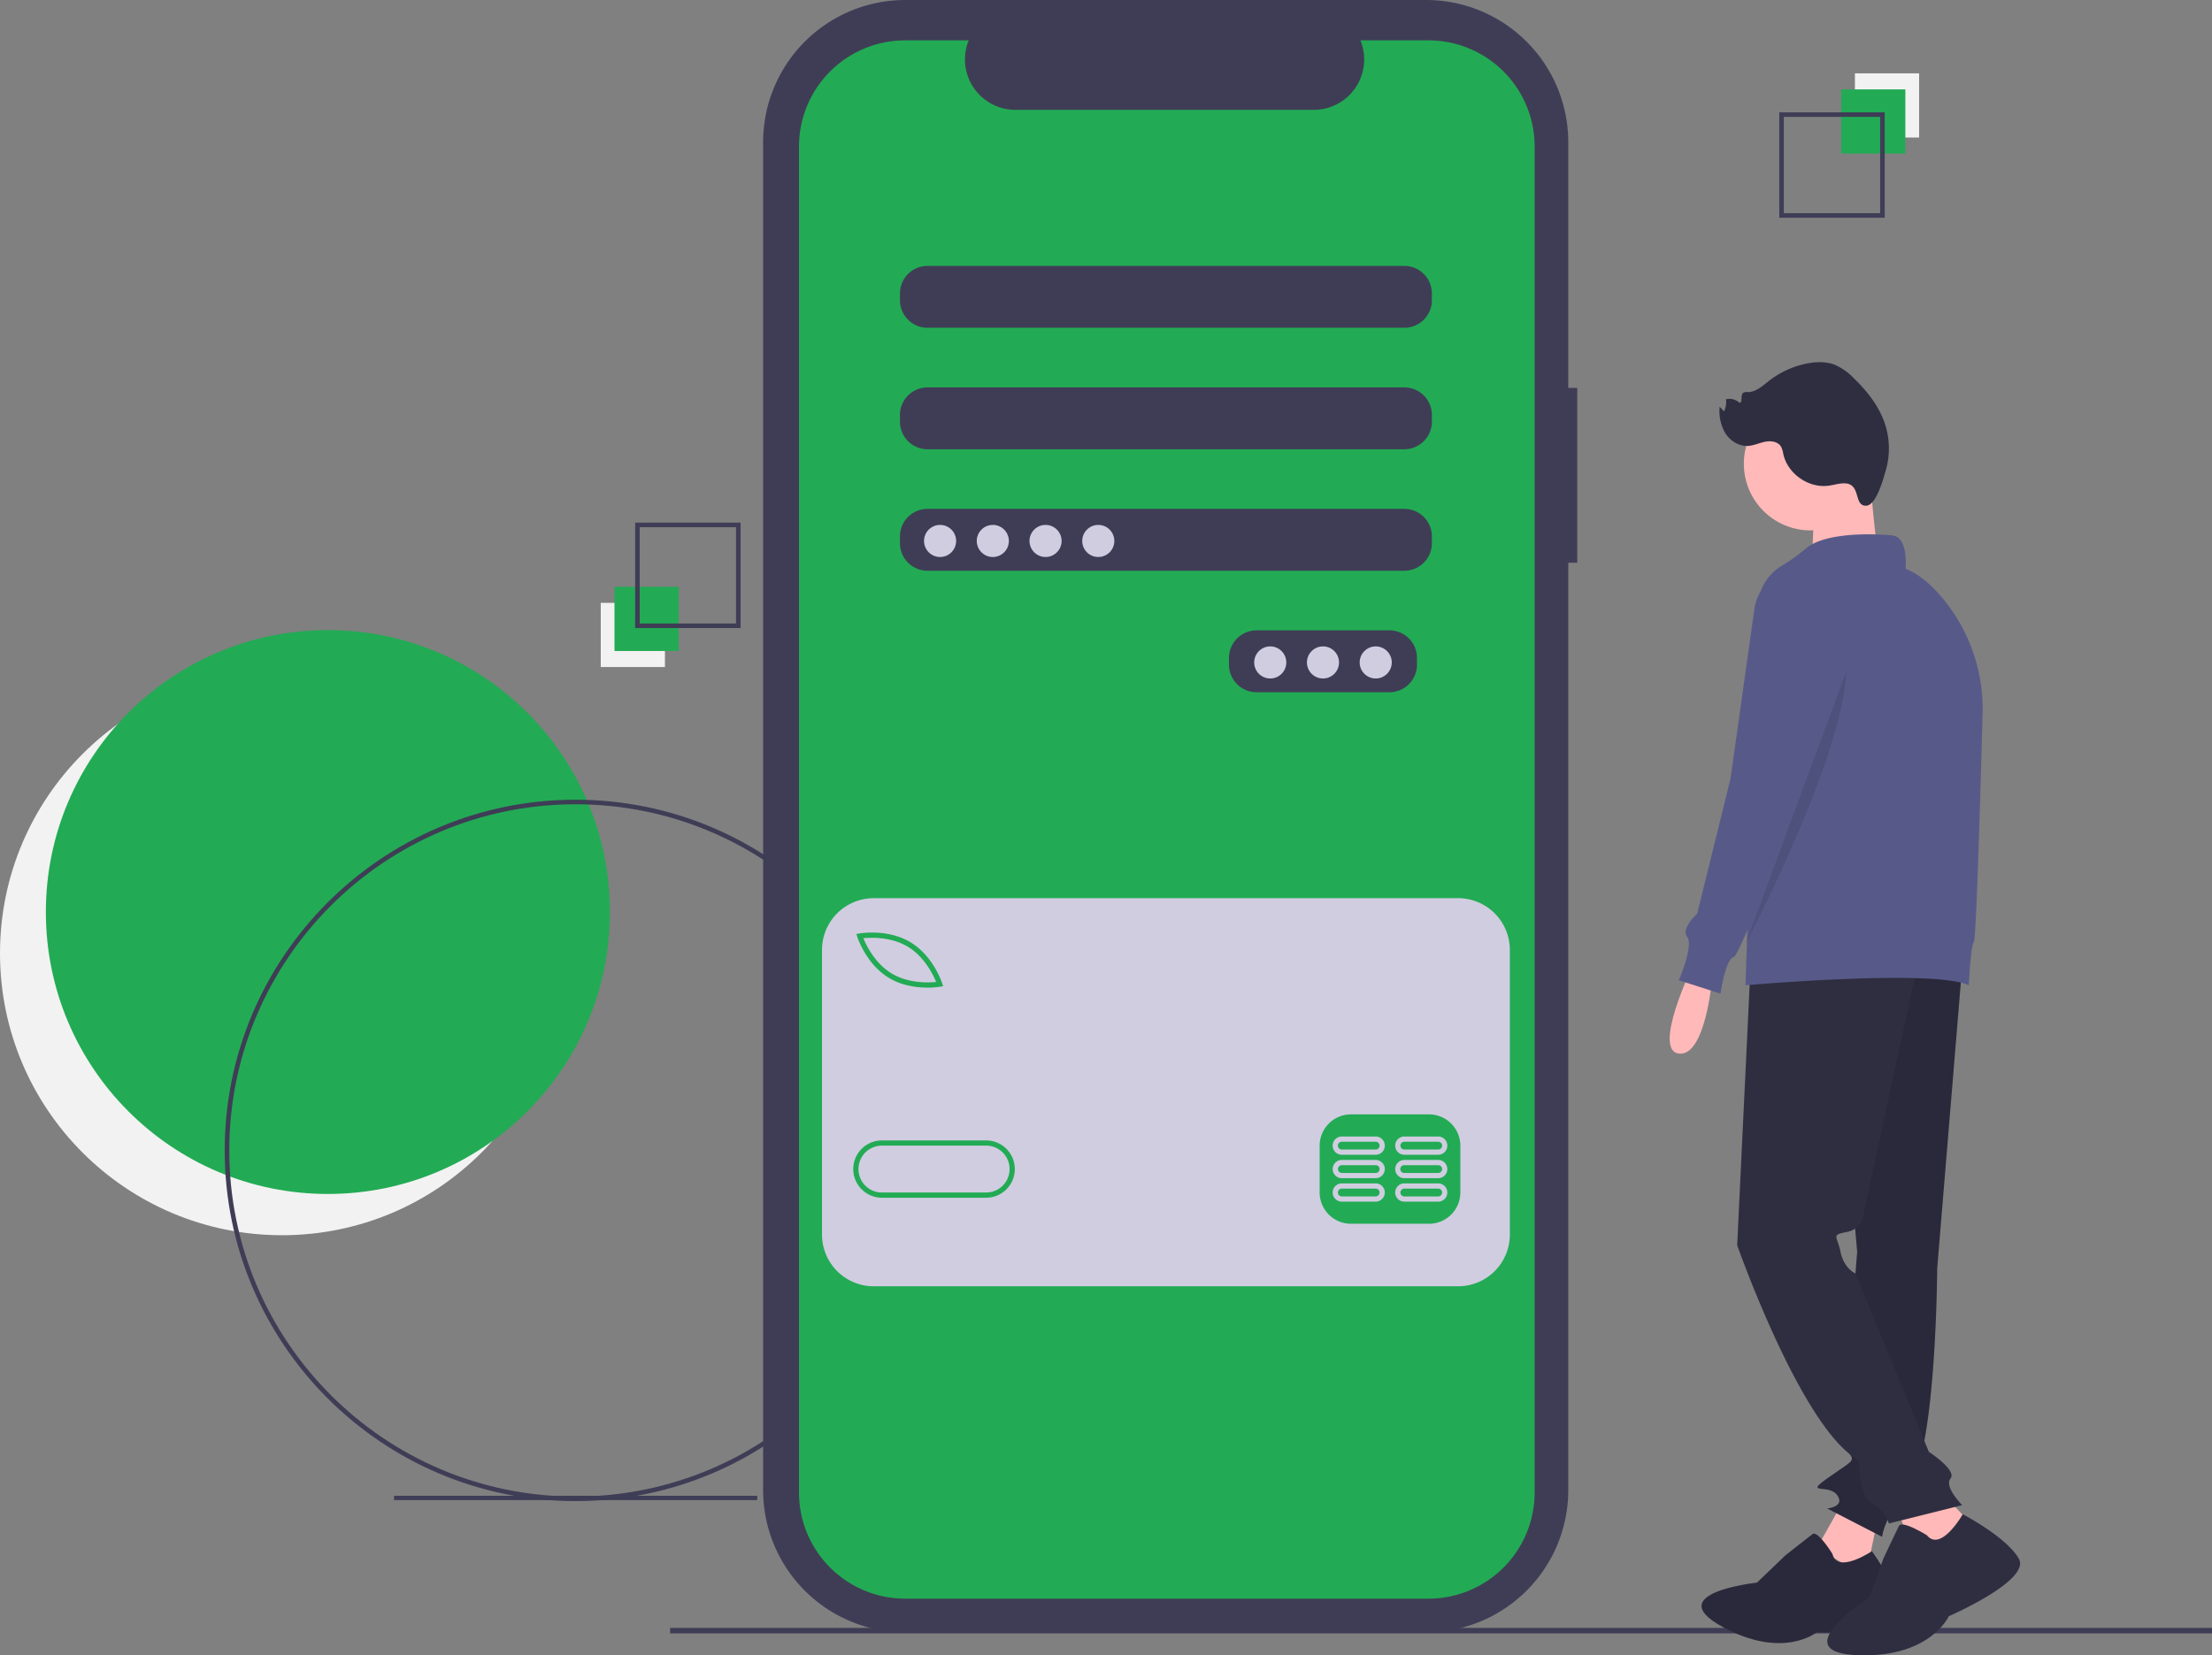
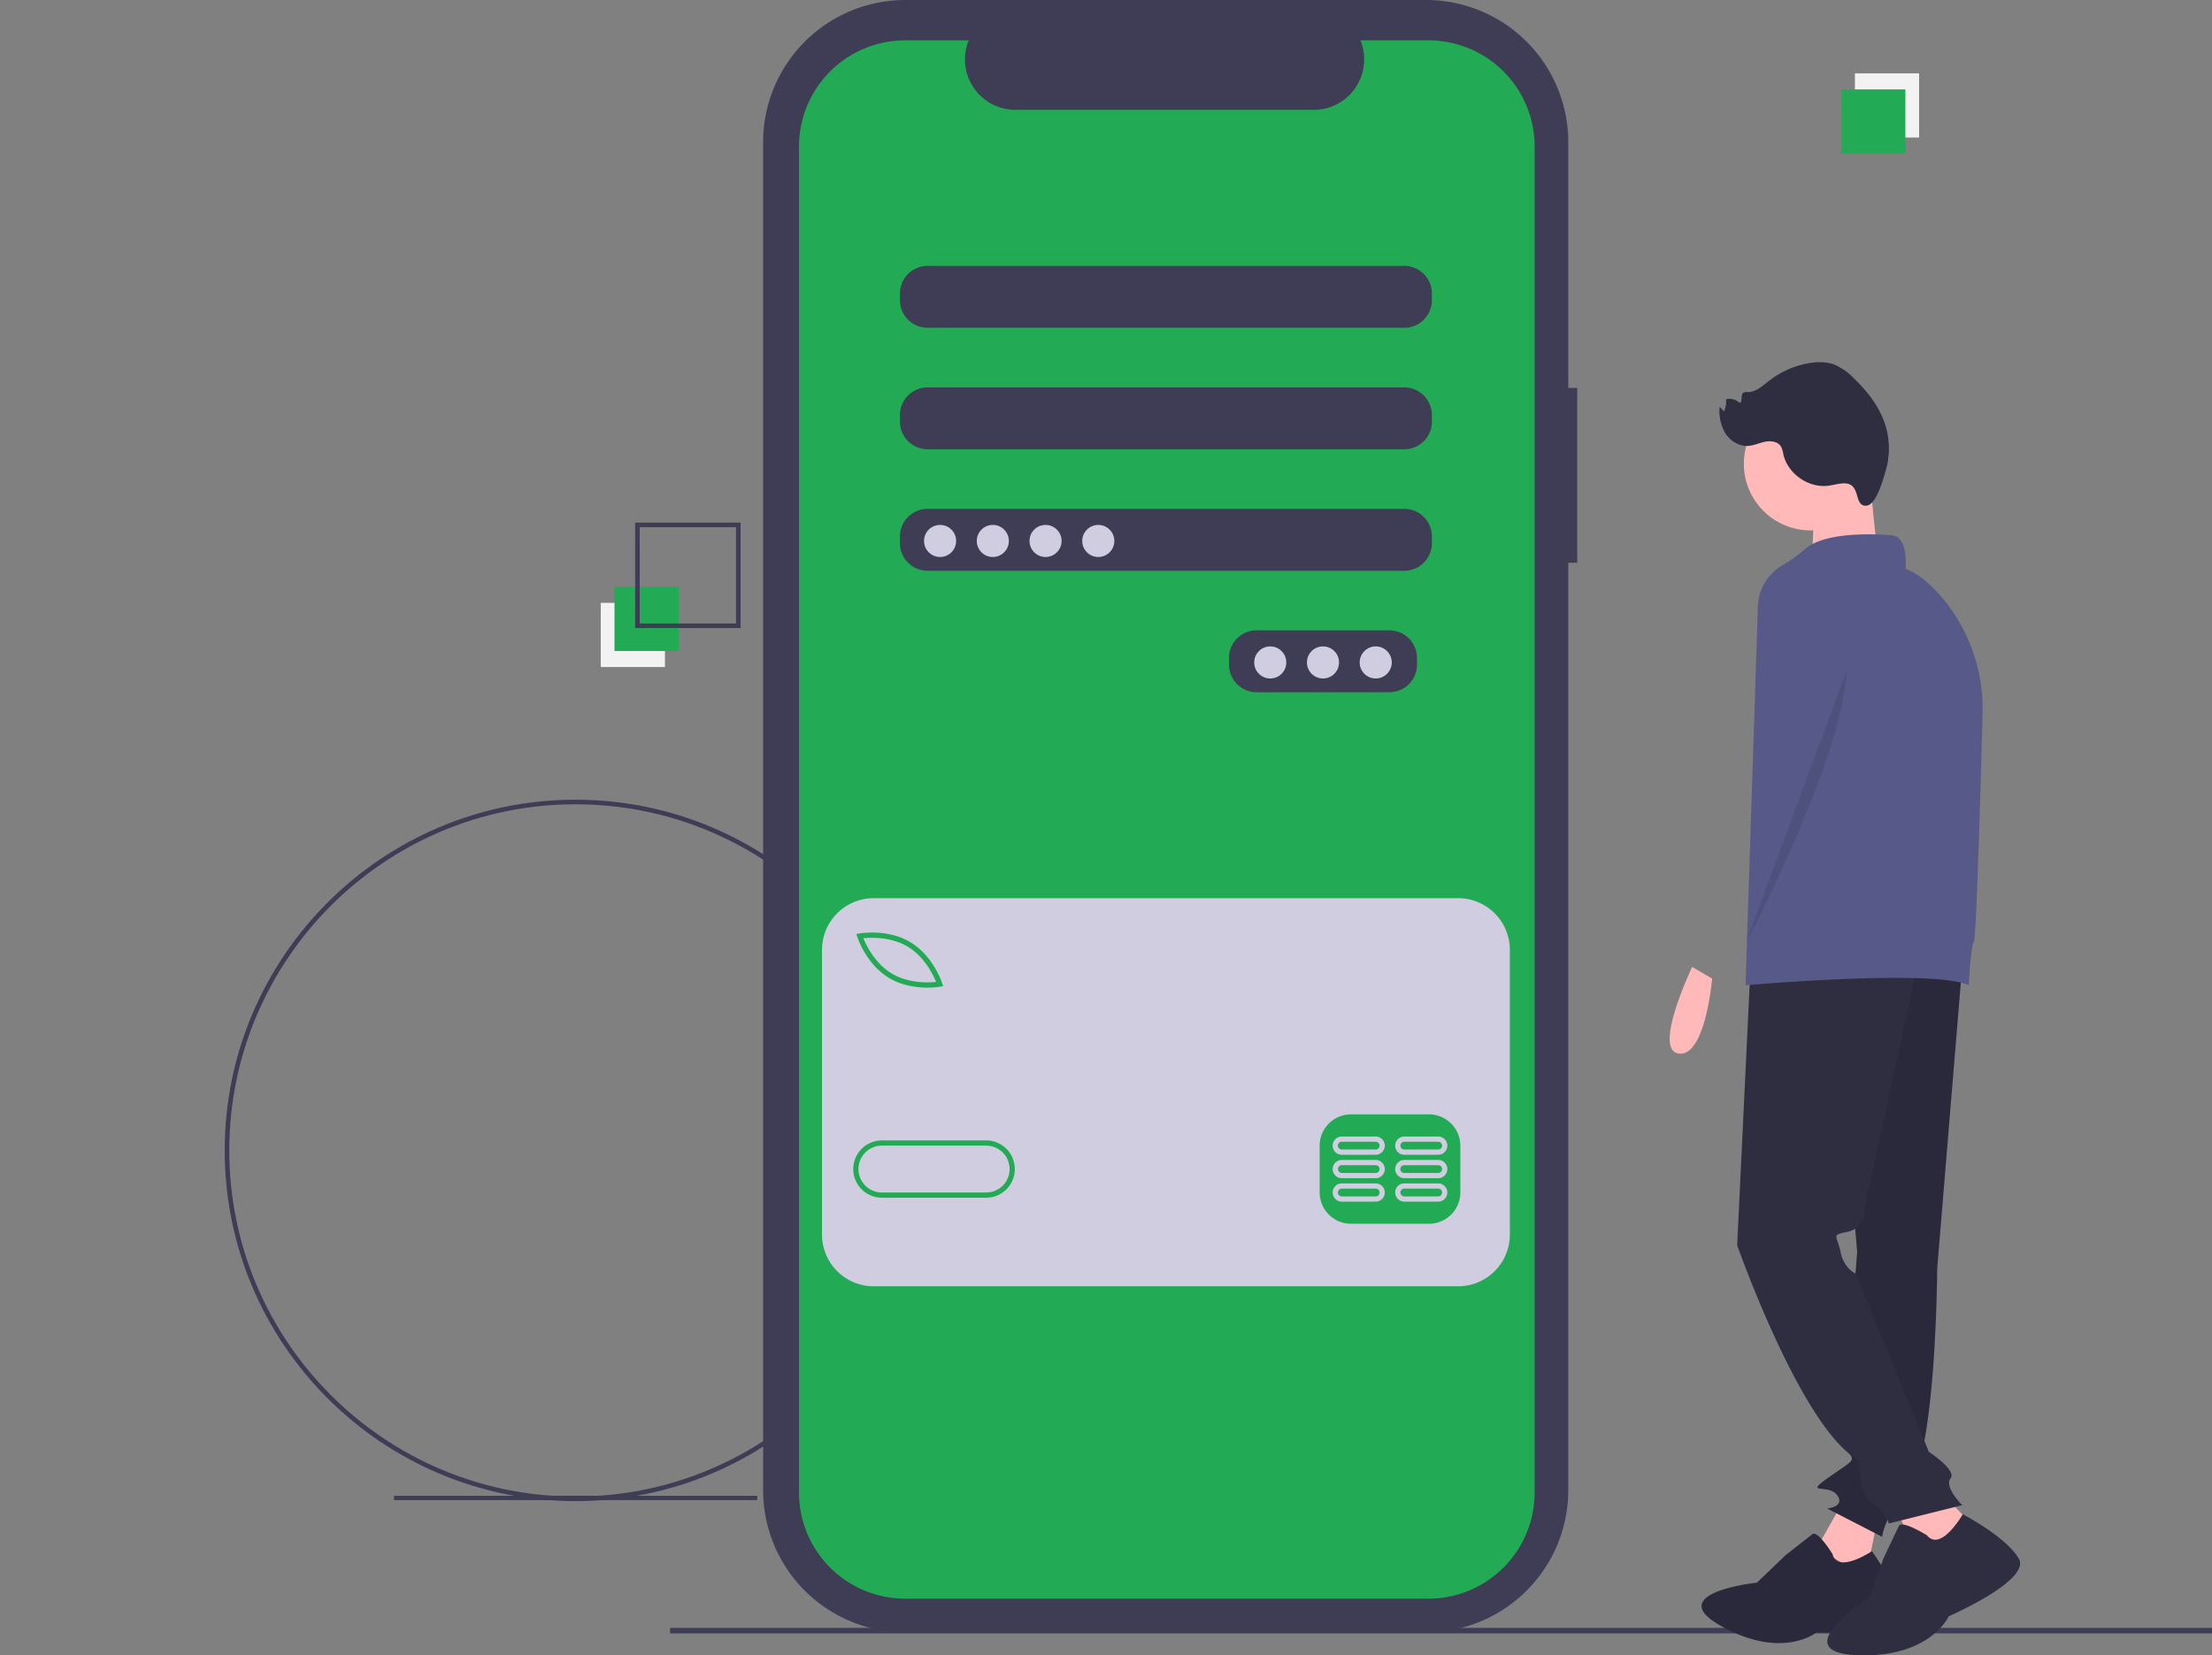
<svg xmlns="http://www.w3.org/2000/svg" data-name="Layer 1" width="964.745" height="722.157">
  <rect width="100%" height="100%" fill="#808080" stroke="none" />
-   <circle cx="123" cy="415.883" r="123" fill="#f2f2f2" />
-   <circle cx="143" cy="397.883" r="123" fill="#22ab54" />
  <path fill="#3f3d56" d="M171.858 652.558H330.27v1.875H171.858z" />
  <path d="M251 654.883c-84.364 0-153-68.636-153-153s68.636-153 153-153 153 68.635 153 153-68.636 153-153 153zm0-304c-83.262 0-151 67.738-151 151s67.738 151 151 151 151-67.739 151-151-67.738-151-151-151z" fill="#3f3d56" />
  <path d="M687.902 169.224h-3.913V62.037A62.037 62.037 0 00621.952 0H394.863a62.037 62.037 0 00-62.037 62.037v588.035a62.037 62.037 0 0062.037 62.036h227.09a62.037 62.037 0 0062.036-62.036V245.52h3.913z" fill="#3f3d56" />
  <path fill="#3f3d56" d="M292.268 710.187h672.477v2.397H292.268z" />
  <path d="M622.988 17.607h-29.642a22.01 22.01 0 01-20.379 30.323H442.87a22.01 22.01 0 01-20.378-30.323h-27.687a46.328 46.328 0 00-46.328 46.328v587.172a46.328 46.328 0 0046.328 46.329h228.183a46.328 46.328 0 0046.329-46.329V63.935a46.328 46.328 0 00-46.329-46.328zM618.008 290a12.035 12.035 0 01-12 12h-58a12.035 12.035 0 01-12-12v-3a12.035 12.035 0 0112-12h58a12.035 12.035 0 0112 12zm6.5-53a12.035 12.035 0 01-12 12h-208a12.035 12.035 0 01-12-12v-3a12.035 12.035 0 0112-12h208a12.035 12.035 0 0112 12zm0-53a12.035 12.035 0 01-12 12h-208a12.035 12.035 0 01-12-12v-3a12.035 12.035 0 0112-12h208a12.035 12.035 0 0112 12zm0-53a12.035 12.035 0 01-12 12h-208a12.035 12.035 0 01-12-12v-3a12.035 12.035 0 0112-12h208a12.035 12.035 0 0112 12z" fill="#22ab54" />
  <circle cx="410.008" cy="236" r="7" fill="#d0cde1" />
  <circle cx="433.008" cy="236" r="7" fill="#d0cde1" />
  <circle cx="456.008" cy="236" r="7" fill="#d0cde1" />
  <circle cx="479.008" cy="236" r="7" fill="#d0cde1" />
  <circle cx="554.008" cy="289" r="7" fill="#d0cde1" />
  <circle cx="577.008" cy="289" r="7" fill="#d0cde1" />
  <circle cx="600.008" cy="289" r="7" fill="#d0cde1" />
  <path d="M395.925 413.011c-7.273-4.373-16.042-4.04-19.376-3.705 1.27 3.1 5.079 11.005 12.351 15.38 7.29 4.385 16.048 4.041 19.377 3.71-1.27-3.099-5.079-11.008-12.352-15.385zm34.175 86.784h-45.455a10.227 10.227 0 000 20.455h45.454a10.227 10.227 0 000-20.455z" fill="#d0cde1" />
  <path d="M635.933 391.84h-254.85a22.575 22.575 0 00-22.575 22.576v124.168a22.575 22.575 0 0022.575 22.575h254.85a22.575 22.575 0 0022.575-22.575V414.416a22.575 22.575 0 00-22.575-22.575zm-261.155 15.4c.503-.09 12.437-2.121 22.318 3.825 9.881 5.945 13.678 17.44 13.834 17.926l.4 1.24-1.283.227a34.04 34.04 0 01-5.53.407c-4.488 0-10.99-.743-16.788-4.232-9.881-5.944-13.677-17.44-13.834-17.925l-.4-1.24zm55.321 115.283h-45.454a12.5 12.5 0 110-25h45.454a12.5 12.5 0 010 25zm206.818-2.273a13.676 13.676 0 01-13.636 13.636h-34.09a13.676 13.676 0 01-13.637-13.636v-20.455a13.676 13.676 0 0113.636-13.636h34.091a13.676 13.676 0 0113.636 13.636z" fill="#d0cde1" />
  <path d="M599.986 516.273h-14.773a3.977 3.977 0 000 7.954h14.773a3.977 3.977 0 000-7.954zm0 5.682h-14.773a1.705 1.705 0 010-3.41h14.773a1.705 1.705 0 010 3.41zm27.272-5.682h-14.772a3.977 3.977 0 000 7.954h14.772a3.977 3.977 0 000-7.954zm0 5.682h-14.772a1.705 1.705 0 110-3.41h14.772a1.705 1.705 0 010 3.41zm-27.272-15.91h-14.773a3.977 3.977 0 000 7.955h14.773a3.977 3.977 0 000-7.955zm0 5.682h-14.773a1.705 1.705 0 010-3.409h14.773a1.705 1.705 0 010 3.41zm27.272-5.682h-14.772a3.977 3.977 0 000 7.955h14.772a3.977 3.977 0 000-7.955zm0 5.682h-14.772a1.705 1.705 0 110-3.409h14.772a1.705 1.705 0 010 3.41zm-27.272-15.909h-14.773a3.977 3.977 0 100 7.955h14.773a3.977 3.977 0 000-7.955zm0 5.682h-14.773a1.705 1.705 0 010-3.41h14.773a1.705 1.705 0 010 3.41zm27.272-5.682h-14.772a3.977 3.977 0 100 7.955h14.772a3.977 3.977 0 000-7.955zm0 5.682h-14.772a1.705 1.705 0 110-3.41h14.772a1.705 1.705 0 010 3.41z" fill="#d0cde1" />
  <path fill="#f2f2f2" d="M837.008 60h-28V32h28z" />
  <path fill="#22ab54" d="M831.008 67h-28V39h28z" />
-   <path d="M776.008 49h46v46h-46zm44 2h-42v42h42z" fill="#3f3d56" />
  <path fill="#f2f2f2" d="M262.008 263h28v28h-28z" />
  <path fill="#22ab54" d="M268.008 256h28v28h-28z" />
  <path d="M323.008 274h-46v-46h46zm-44-2h42v-42h-42z" fill="#3f3d56" />
  <path d="M738.028 421.848s-17.446 36.346-5.815 37.8 14.538-32.711 14.538-32.711zm66.15 232.616l-11.63 20.611 21.08 13.191 5.034-24.338-14.484-9.464z" fill="#ffb9b9" />
  <path d="M799.212 677.938s-6.386-10.397-8.696-8.657-11.837 9.282-11.837 9.282l-12.41 11.886s-41.927 4.433-15.285 19.123 41.363 2.51 41.363 2.51 37.314 1.94 36.712-8.47-12.636-26.88-12.636-26.88-15.167 10.168-17.211 1.206z" fill="#2f2e41" />
  <path d="M799.212 677.938s-6.386-10.397-8.696-8.657-11.837 9.282-11.837 9.282l-12.41 11.886s-41.927 4.433-15.285 19.123 41.363 2.51 41.363 2.51 37.314 1.94 36.712-8.47-12.636-26.88-12.636-26.88-15.167 10.168-17.211 1.206z" opacity=".1" />
  <path d="M855.79 421.485L844.886 553.42s-.363 78.872-11.994 94.137-11.994 22.898-11.994 22.898l-23.989-12.358s7.996-.726 4.362-5.815-14.539 0-4.362-7.27 12.358-7.506 9.814-10.658a17.57 17.57 0 01-3.271-6.787l6.542-81.416-12.358-141.75z" fill="#2f2e41" />
  <path d="M855.79 421.485L844.886 553.42s-.363 78.872-11.994 94.137-11.994 22.898-11.994 22.898l-23.989-12.358s7.996-.726 4.362-5.815-14.539 0-4.362-7.27 12.358-7.506 9.814-10.658a17.57 17.57 0 01-3.271-6.787l6.542-81.416-12.358-141.75z" opacity=".1" />
  <path fill="#ffb9b9" d="M825.986 654.464l10.177 26.896 29.077-10.904-18.173-18.9-21.081 2.908z" />
  <path d="M840.425 669.797s-10.865-6.79-12.223-4.074-6.791 14.26-6.791 14.26l-6.112 16.976s-37.348 23.768-5.432 25.126 40.064-16.977 40.064-16.977 35.99-15.618 30.558-25.125-24.446-19.367-24.446-19.367-9.507 16.65-15.618 9.181zM763.47 421.848l-5.815 121.397s28.35 80.688 53.066 93.773c0 0 0 15.992 5.815 18.9a14.6 14.6 0 017.27 8.723l31.984-7.996s-7.996-7.997-5.089-11.631-9.45-11.631-9.45-11.631l-31.984-77.78s-5.089-2.181-6.542-9.45-4.362-7.27 2.907-8.724 7.27-8.723 7.27-8.723l23.988-110.492z" fill="#2f2e41" />
  <circle cx="789.64" cy="202.317" r="29.077" fill="#ffb9b9" />
  <path d="M815.446 204.135s2.18 37.073 5.088 40.707-30.53 2.908-30.53 2.908 2.18-31.258 0-34.165 25.442-9.45 25.442-9.45z" fill="#ffb9b9" />
  <path d="M825.26 233.575s-27.624-2.908-37.8 5.815a74.796 74.796 0 01-10.411 7.448 21.353 21.353 0 00-10.36 17.68l-5.4 165.326s82.143-7.269 97.409 0c0 0 .727-16.719 2.18-18.9 1.06-1.59 2.893-64.99 3.808-99.237a75.408 75.408 0 00-19.085-52.63c-4.406-4.876-9.329-8.964-14.526-10.963 0 0 1.453-13.812-5.816-14.539z" fill="#575a89" />
-   <path d="M780.917 248.114a21.472 21.472 0 00-15.799 17.777l-10.37 73.815-14.539 58.88s-7.27 6.543-4.361 10.178-3.635 18.9-3.635 18.9l18.173 5.815s2.18-15.265 5.815-15.992c3.195-.64 38.952-96.159 47.57-119.299 1.189-3.19 1.861-5.005 1.861-5.005s-1.454-48.704-24.715-45.07z" fill="#575a89" />
  <path d="M805.269 292.82l-43.98 118.974s42.526-80.448 43.98-118.975z" opacity=".1" />
  <path d="M804.83 210.885c-2.459-.146-4.86.685-7.302 1.009-8.737 1.16-17.826-5.18-19.755-13.78a10.573 10.573 0 00-1.01-3.292c-1.345-2.195-4.407-2.614-6.931-2.109s-4.918 1.686-7.489 1.821c-3.969.209-7.78-2.235-9.895-5.6a18.993 18.993 0 01-2.43-11.471l1.904 1.997a9.665 9.665 0 00.861-5.253 6.096 6.096 0 015.774 1.477c1.678.179.412-3.112 1.658-4.25a2.884 2.884 0 012.03-.379c3.569.035 6.457-2.696 9.27-4.894a39.393 39.393 0 0116.637-7.589c4.03-.786 8.317-.912 12.14.589a25.931 25.931 0 018.198 5.815c5.985 5.755 11.284 12.517 13.774 20.437a34.404 34.404 0 01.165 19.95c-1.004 3.386-4.027 14.982-8.454 15.252-5.561.34-2.222-9.317-9.145-9.73z" fill="#2f2e41" />
</svg>